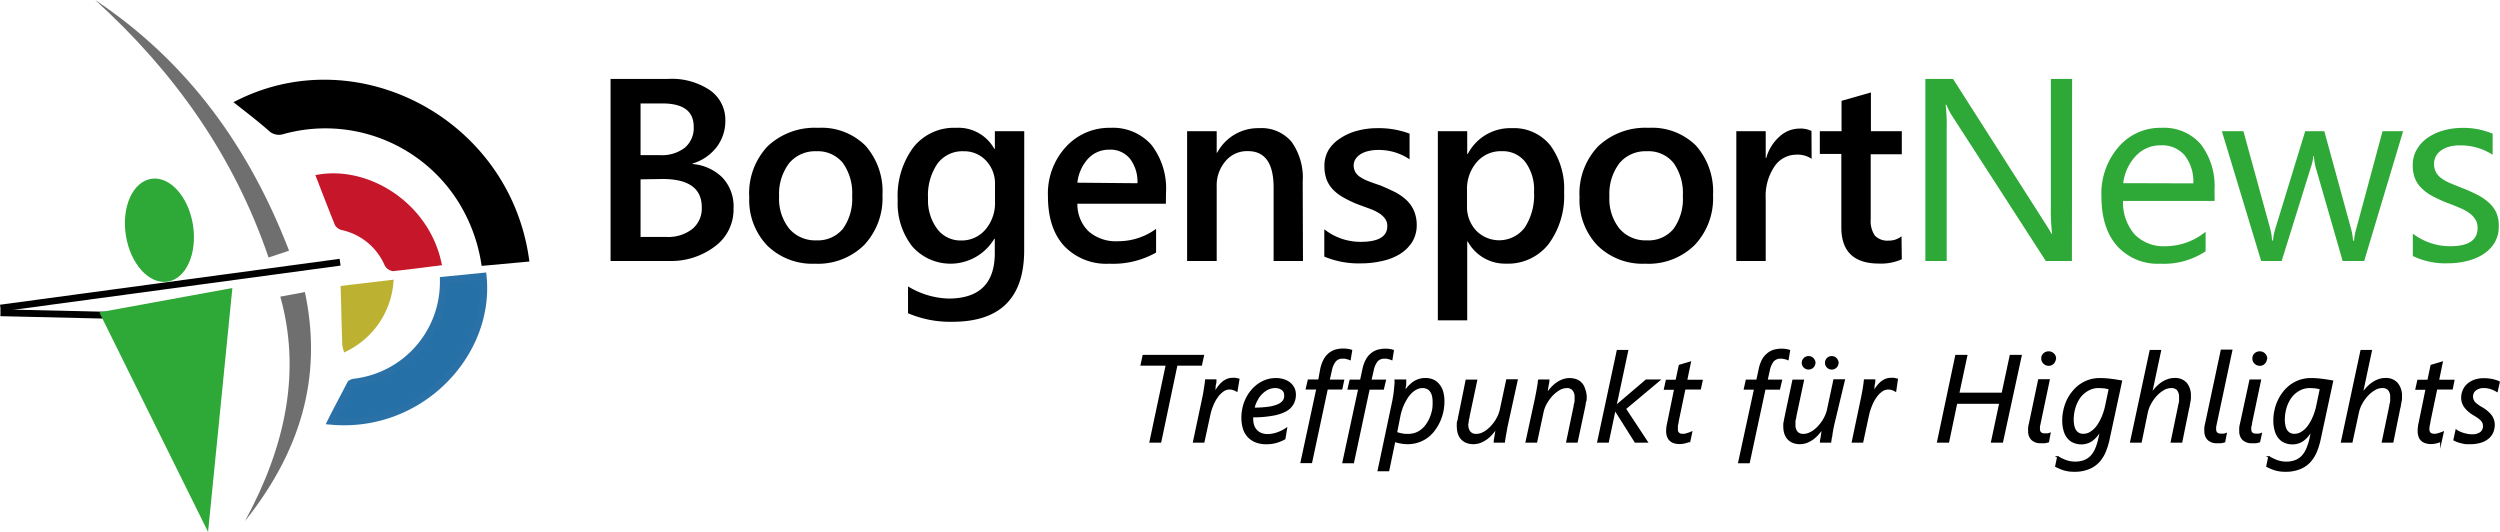
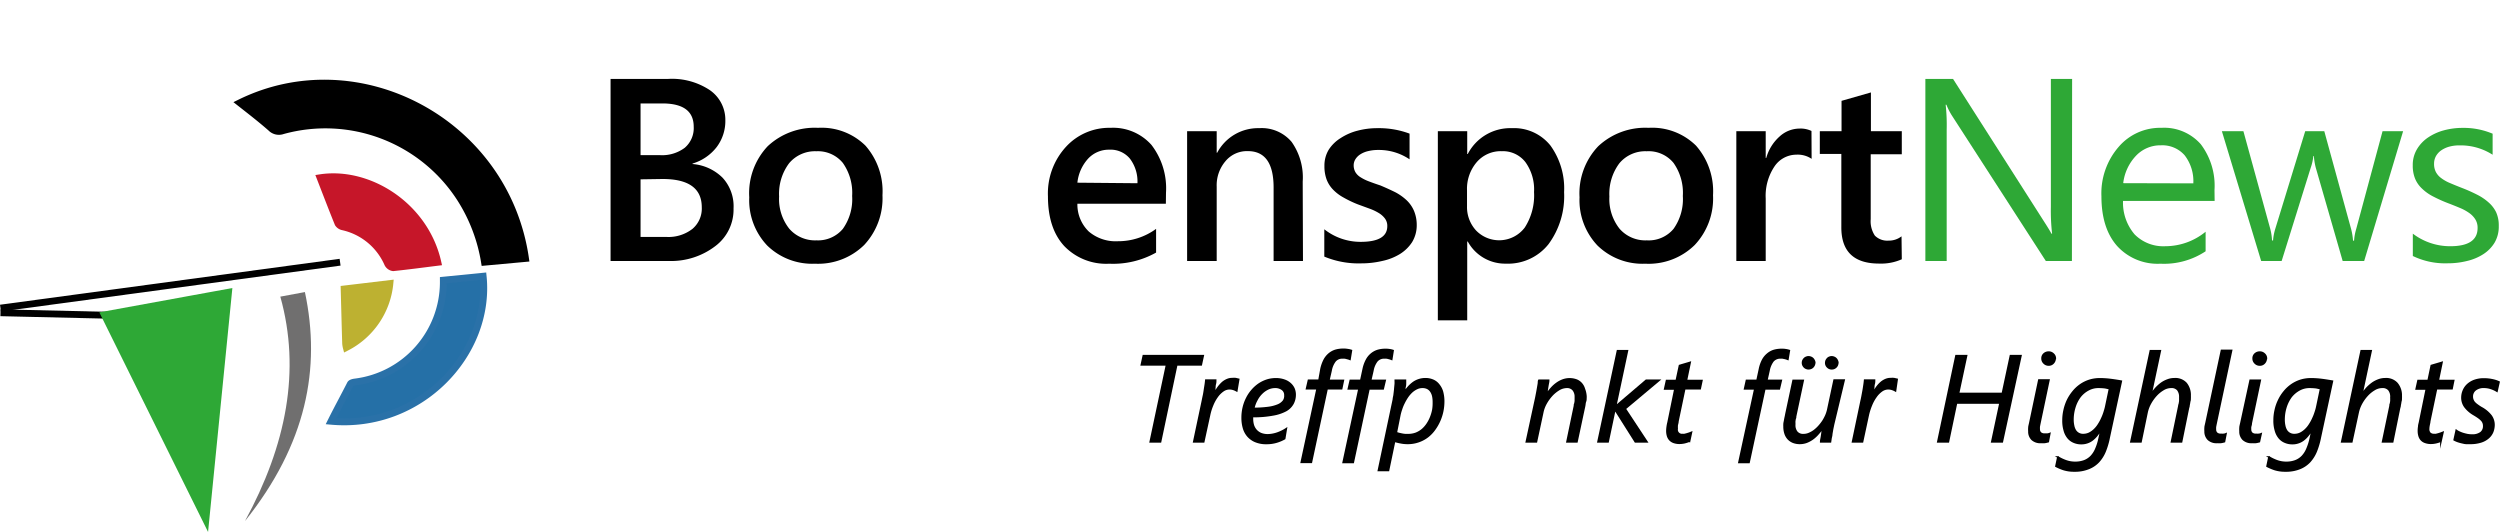
<svg xmlns="http://www.w3.org/2000/svg" id="news" viewBox="0 0 365.93 77.87">
  <defs>
    <style>.cls-1{fill:#706f6f;}.cls-2,.cls-9{fill:#2ea836;}.cls-3,.cls-7,.cls-8{stroke:#000;}.cls-3,.cls-4,.cls-5,.cls-6,.cls-7,.cls-8,.cls-9{stroke-miterlimit:10;}.cls-4{fill:#2570a7;stroke:#2a71a8;}.cls-5{fill:#c61629;stroke:#c61629;}.cls-6{fill:#bdb131;stroke:#bdb131;}.cls-7{fill:none;}.cls-8{stroke-width:0.25px;}.cls-9{stroke:#2ea836;}</style>
  </defs>
  <path class="cls-1" d="M37.48,78.08c6.07-11.14,8.2-22.06,5.18-32.86l3.6-.67C48.63,55.7,46.5,66.79,37.48,78.08Z" transform="translate(-1.63 -1.8)" />
-   <path class="cls-1" d="M15.56,1.8C27.18,12.35,35.89,24.67,40.94,39.49l3-1C38.16,23.53,29.32,11,15.56,1.8Z" transform="translate(-1.63 -1.8)" />
-   <ellipse class="cls-2" cx="24.97" cy="35.5" rx="4.97" ry="7.62" transform="translate(-6.94 2.6) rotate(-9.11)" />
  <path class="cls-3" d="M78.55,39.63l-6,.55A24.58,24.58,0,0,0,69,30.86a23.47,23.47,0,0,0-26-9.92,1.64,1.64,0,0,1-1.73-.41c-1.47-1.29-3-2.47-4.54-3.68C54.07,8.3,75.65,19.62,78.55,39.63Z" transform="translate(-1.63 -1.8)" />
  <path class="cls-4" d="M72.35,42.23c1.17,11.35-9.21,22.42-22.27,21.23C51,61.61,52,59.79,52.91,58c.09-.17.43-.25.66-.28A14.73,14.73,0,0,0,66.52,43.24c0-.12,0-.24,0-.43Z" transform="translate(-1.63 -1.8)" />
  <path class="cls-5" d="M65.72,40.19c-2.25.28-4.39.57-6.54.79a1.07,1.07,0,0,1-.8-.57A9.39,9.39,0,0,0,51.82,35a1.12,1.12,0,0,1-.71-.47c-.9-2.22-1.76-4.47-2.63-6.71C55.59,26.72,63.85,31.88,65.72,40.19Z" transform="translate(-1.63 -1.8)" />
  <path class="cls-6" d="M52,44.1l6.7-.8a11.8,11.8,0,0,1-6.38,9.37,3.37,3.37,0,0,1-.1-.61C52.14,49.5,52.08,46.94,52,44.1Z" transform="translate(-1.63 -1.8)" />
  <line class="cls-7" x1="49.78" y1="38.38" x2="0.07" y2="45.1" />
  <line class="cls-7" x1="17.31" y1="46.18" x2="0.07" y2="45.78" />
  <path d="M91,40V13.35h8.44A10,10,0,0,1,105.54,15a5.28,5.28,0,0,1,2.26,4.4,6.33,6.33,0,0,1-1.28,3.94A7,7,0,0,1,103,25.74v.07a7,7,0,0,1,4.39,2A6.15,6.15,0,0,1,109,32.31a6.68,6.68,0,0,1-2.69,5.53A10.65,10.65,0,0,1,99.52,40Zm4.39-23.06v7.57h2.86a5.51,5.51,0,0,0,3.61-1.08,3.79,3.79,0,0,0,1.31-3.08q0-3.4-4.57-3.41Zm0,11.11v8.43h3.77A5.72,5.72,0,0,0,103,35.29a3.9,3.9,0,0,0,1.35-3.15q0-4.14-5.74-4.14Z" transform="translate(-1.63 -1.8)" />
  <path d="M120.93,40.4a9.43,9.43,0,0,1-7-2.66,9.63,9.63,0,0,1-2.63-7.06A10,10,0,0,1,114,23.2a10.06,10.06,0,0,1,7.37-2.69,9.13,9.13,0,0,1,6.94,2.61,10.12,10.12,0,0,1,2.49,7.26,10,10,0,0,1-2.68,7.28A9.62,9.62,0,0,1,120.93,40.4Zm.2-16.46a4.94,4.94,0,0,0-4,1.76,7.44,7.44,0,0,0-1.46,4.86,7,7,0,0,0,1.48,4.71,5,5,0,0,0,4,1.71A4.74,4.74,0,0,0,125,35.3a7.49,7.49,0,0,0,1.36-4.81A7.58,7.58,0,0,0,125,25.65,4.71,4.71,0,0,0,121.13,23.94Z" transform="translate(-1.63 -1.8)" />
-   <path d="M151.54,38.43q0,10.47-10.52,10.47a15.7,15.7,0,0,1-6.48-1.25V43.72a12,12,0,0,0,5.92,1.78q6.78,0,6.78-6.66V36.76h-.08a7.46,7.46,0,0,1-12,1.11,10.23,10.23,0,0,1-2.13-6.8,11.93,11.93,0,0,1,2.29-7.7,7.57,7.57,0,0,1,6.27-2.86,6,6,0,0,1,5.58,3.08h.08V21h4.3Zm-4.27-7.18V28.78A4.86,4.86,0,0,0,146,25.36a4.35,4.35,0,0,0-3.32-1.42,4.54,4.54,0,0,0-3.83,1.81,8.18,8.18,0,0,0-1.38,5.06,7,7,0,0,0,1.33,4.48A4.24,4.24,0,0,0,142.26,37a4.57,4.57,0,0,0,3.62-1.61A6,6,0,0,0,147.27,31.25Z" transform="translate(-1.63 -1.8)" />
  <path d="M172.28,31.62H159.33A5.51,5.51,0,0,0,161,35.69a6.07,6.07,0,0,0,4.26,1.42,9.42,9.42,0,0,0,5.59-1.81v3.47a12.86,12.86,0,0,1-6.87,1.63,8.5,8.5,0,0,1-6.58-2.59c-1.59-1.73-2.38-4.15-2.38-7.28a10.08,10.08,0,0,1,2.63-7.23,8.58,8.58,0,0,1,6.52-2.79,7.51,7.51,0,0,1,6,2.5,10.42,10.42,0,0,1,2.13,7Zm-4.16-3A5.51,5.51,0,0,0,167,25a3.67,3.67,0,0,0-3-1.29A4.14,4.14,0,0,0,160.92,25a6.18,6.18,0,0,0-1.59,3.54Z" transform="translate(-1.63 -1.8)" />
  <path d="M192.35,40h-4.3V29.25q0-5.33-3.77-5.33A4.08,4.08,0,0,0,181,25.4a5.43,5.43,0,0,0-1.28,3.72V40h-4.33V21h4.33v3.16h.07a6.77,6.77,0,0,1,6.16-3.6,5.73,5.73,0,0,1,4.73,2,9,9,0,0,1,1.63,5.82Z" transform="translate(-1.63 -1.8)" />
  <path d="M195.47,39.36v-4a8.55,8.55,0,0,0,5.32,1.84q3.9,0,3.9-2.3a1.79,1.79,0,0,0-.34-1.11,3.16,3.16,0,0,0-.89-.8,7.27,7.27,0,0,0-1.34-.64l-1.72-.63a15.84,15.84,0,0,1-2.1-1,6.26,6.26,0,0,1-1.56-1.18,4.33,4.33,0,0,1-.94-1.49,5.54,5.54,0,0,1-.31-1.95,4.45,4.45,0,0,1,.65-2.42A5.51,5.51,0,0,1,197.88,22a8.24,8.24,0,0,1,2.49-1.08,11.34,11.34,0,0,1,2.87-.36,12.85,12.85,0,0,1,4.71.8v3.76a8,8,0,0,0-4.6-1.37,6.06,6.06,0,0,0-1.47.17,3.59,3.59,0,0,0-1.12.46,2.28,2.28,0,0,0-.73.72,1.69,1.69,0,0,0-.26.91,2,2,0,0,0,.26,1,2.22,2.22,0,0,0,.77.75,6.41,6.41,0,0,0,1.23.6c.47.18,1,.37,1.64.58.81.34,1.55.68,2.2,1a7.56,7.56,0,0,1,1.66,1.18,4.69,4.69,0,0,1,1.06,1.52A5.32,5.32,0,0,1,209,34.7a4.75,4.75,0,0,1-.67,2.53A5.71,5.71,0,0,1,206.51,39a8.11,8.11,0,0,1-2.57,1,13.31,13.31,0,0,1-3.07.35A13,13,0,0,1,195.47,39.36Z" transform="translate(-1.63 -1.8)" />
  <path d="M216.47,37.15h-.08V48.69h-4.3V21h4.3v3.34h.08a7,7,0,0,1,6.45-3.78,6.82,6.82,0,0,1,5.65,2.54,10.72,10.72,0,0,1,2,6.83,11.86,11.86,0,0,1-2.28,7.61,7.57,7.57,0,0,1-6.24,2.85A6.22,6.22,0,0,1,216.47,37.15Zm-.11-7.49V32a5.05,5.05,0,0,0,1.32,3.53,4.7,4.7,0,0,0,7.13-.42,8.66,8.66,0,0,0,1.36-5.2,6.81,6.81,0,0,0-1.27-4.39,4.17,4.17,0,0,0-3.44-1.59,4.64,4.64,0,0,0-3.7,1.63A6,6,0,0,0,216.36,29.66Z" transform="translate(-1.63 -1.8)" />
  <path d="M242.46,40.4a9.43,9.43,0,0,1-7-2.66,9.63,9.63,0,0,1-2.63-7.06,10,10,0,0,1,2.74-7.48,10.06,10.06,0,0,1,7.37-2.69,9.12,9.12,0,0,1,6.94,2.61,10.12,10.12,0,0,1,2.49,7.26,9.93,9.93,0,0,1-2.68,7.28A9.62,9.62,0,0,1,242.46,40.4Zm.2-16.46a4.94,4.94,0,0,0-4,1.76,7.44,7.44,0,0,0-1.46,4.86,7,7,0,0,0,1.48,4.71,5,5,0,0,0,4,1.71,4.74,4.74,0,0,0,3.91-1.68,7.49,7.49,0,0,0,1.36-4.81,7.58,7.58,0,0,0-1.36-4.84A4.71,4.71,0,0,0,242.66,23.94Z" transform="translate(-1.63 -1.8)" />
  <path d="M266.8,25.05a3.63,3.63,0,0,0-2.25-.61,3.86,3.86,0,0,0-3.19,1.73,7.72,7.72,0,0,0-1.28,4.69V40h-4.3V21h4.3v3.92h.08a6.56,6.56,0,0,1,1.94-3.13A4.35,4.35,0,0,1,265,20.62a3.69,3.69,0,0,1,1.78.35Z" transform="translate(-1.63 -1.8)" />
  <path d="M280,39.75a7.47,7.47,0,0,1-3.32.63q-5.54,0-5.53-5.31V24.33H268V21h3.18V16.56l4.3-1.23V21H280v3.38h-4.55v9.5a3.78,3.78,0,0,0,.61,2.41,2.56,2.56,0,0,0,2,.73,3,3,0,0,0,1.9-.63Z" transform="translate(-1.63 -1.8)" />
  <path class="cls-2" d="M304.9,40h-3.82l-13.69-21.2a9.43,9.43,0,0,1-.86-1.67h-.11a26.9,26.9,0,0,1,.15,3.65V40h-3.12V13.35h4.05l13.32,20.87c.56.87.92,1.46,1.08,1.78H302a29,29,0,0,1-.18-3.91V13.35h3.11Z" transform="translate(-1.63 -1.8)" />
  <path class="cls-2" d="M325.79,31.21H312.38a7.14,7.14,0,0,0,1.7,4.9,5.9,5.9,0,0,0,4.49,1.73,9.33,9.33,0,0,0,5.9-2.12v2.86a11,11,0,0,1-6.62,1.82,8,8,0,0,1-6.33-2.59c-1.53-1.73-2.3-4.15-2.3-7.28a10.37,10.37,0,0,1,2.52-7.23A8,8,0,0,1,318,20.51a7.13,7.13,0,0,1,5.77,2.41,10.06,10.06,0,0,1,2,6.7Zm-3.12-2.57a6.18,6.18,0,0,0-1.27-4.11,4.34,4.34,0,0,0-3.48-1.46,4.9,4.9,0,0,0-3.65,1.54,7,7,0,0,0-1.86,4Z" transform="translate(-1.63 -1.8)" />
  <path class="cls-2" d="M353.38,21l-5.7,19h-3.15l-3.92-13.6a8.73,8.73,0,0,1-.29-1.76h-.08a7.51,7.51,0,0,1-.39,1.73L335.6,40h-3l-5.75-19H330l3.93,14.29a8.14,8.14,0,0,1,.26,1.71h.15a7.92,7.92,0,0,1,.34-1.75L339.05,21h2.79l3.93,14.33a9.38,9.38,0,0,1,.28,1.7h.15a7.81,7.81,0,0,1,.31-1.7L350.37,21Z" transform="translate(-1.63 -1.8)" />
  <path class="cls-2" d="M354.8,39.27V36a9,9,0,0,0,5.48,1.84q4,0,4-2.67a2.3,2.3,0,0,0-.35-1.29,3.32,3.32,0,0,0-.93-.94,6.77,6.77,0,0,0-1.37-.73c-.52-.22-1.09-.45-1.7-.68a20.37,20.37,0,0,1-2.21-1,6.64,6.64,0,0,1-1.6-1.15,4.12,4.12,0,0,1-1-1.46,5.06,5.06,0,0,1-.33-1.91,4.49,4.49,0,0,1,.61-2.36,5.41,5.41,0,0,1,1.64-1.73,7.75,7.75,0,0,1,2.33-1.05,10.5,10.5,0,0,1,2.69-.35,10.89,10.89,0,0,1,4.42.85v3.08a8.66,8.66,0,0,0-4.82-1.37,5.6,5.6,0,0,0-1.54.19,3.9,3.9,0,0,0-1.18.55,2.62,2.62,0,0,0-.76.84,2.26,2.26,0,0,0-.27,1.09,2.56,2.56,0,0,0,.27,1.24,2.65,2.65,0,0,0,.79.89,5.71,5.71,0,0,0,1.26.71c.49.21,1.05.44,1.69.69a23.42,23.42,0,0,1,2.26,1,7.62,7.62,0,0,1,1.71,1.15A4.51,4.51,0,0,1,367,32.88a4.68,4.68,0,0,1,.38,2,4.62,4.62,0,0,1-.62,2.45A5.24,5.24,0,0,1,365.12,39a7.48,7.48,0,0,1-2.39,1,11.51,11.51,0,0,1-2.84.34A10.86,10.86,0,0,1,354.8,39.27Z" transform="translate(-1.63 -1.8)" />
  <path class="cls-8" d="M177.45,55.2h-3.59l-2.37,11.27H170l2.39-11.27H168.7l.29-1.33h8.75Z" transform="translate(-1.63 -1.8)" />
  <path class="cls-8" d="M182.65,59h0a2.91,2.91,0,0,0-.46-.21,1.9,1.9,0,0,0-.57-.1,1.65,1.65,0,0,0-1,.33,3.53,3.53,0,0,0-.85.87,5.83,5.83,0,0,0-.67,1.24,7.78,7.78,0,0,0-.44,1.42l-.85,3.92h-1.44l1.27-6c.05-.24.1-.5.16-.77s.1-.54.14-.81.08-.52.12-.77.06-.47.08-.67h1.42c0,.18,0,.36-.06.56s-.05.39-.07.57,0,.35-.07.5,0,.27,0,.35h0a10.33,10.33,0,0,1,.57-.91,4.68,4.68,0,0,1,.61-.69,2.59,2.59,0,0,1,.69-.44,1.85,1.85,0,0,1,.78-.16,2.81,2.81,0,0,1,.49,0l.43.1Z" transform="translate(-1.63 -1.8)" />
  <path class="cls-8" d="M191.19,59.58a2.72,2.72,0,0,1-.32,1.3,2.64,2.64,0,0,1-1,1,6.22,6.22,0,0,1-1.93.64,15.25,15.25,0,0,1-3,.24,1.36,1.36,0,0,0,0,.2v.18a3.26,3.26,0,0,0,.13.9,2.09,2.09,0,0,0,.41.73,2,2,0,0,0,.71.51,2.73,2.73,0,0,0,1,.18,4.54,4.54,0,0,0,1.33-.23,5.86,5.86,0,0,0,1.38-.67L189.66,66a5.6,5.6,0,0,1-1.15.49,5,5,0,0,1-1.49.21,4,4,0,0,1-1.68-.31,3,3,0,0,1-1.1-.82,3.11,3.11,0,0,1-.6-1.19,5.34,5.34,0,0,1-.18-1.41,6.38,6.38,0,0,1,.17-1.52,6,6,0,0,1,.5-1.37,5.37,5.37,0,0,1,.77-1.15,5.24,5.24,0,0,1,1-.9,4.88,4.88,0,0,1,1.17-.57,4.34,4.34,0,0,1,1.29-.2,3.61,3.61,0,0,1,1.23.19,2.5,2.5,0,0,1,.88.5,2.2,2.2,0,0,1,.55.74A2.3,2.3,0,0,1,191.19,59.58Zm-1.47.07a1,1,0,0,0-.41-.86,1.71,1.71,0,0,0-1.08-.31,2.5,2.5,0,0,0-1,.23,3.36,3.36,0,0,0-.92.65,3.8,3.8,0,0,0-.73,1,4.31,4.31,0,0,0-.45,1.23,16,16,0,0,0,2.14-.13,5.57,5.57,0,0,0,1.43-.37,2,2,0,0,0,.81-.61A1.31,1.31,0,0,0,189.72,59.65Z" transform="translate(-1.63 -1.8)" />
  <path class="cls-8" d="M199.22,54.39l-.21-.08-.27-.07a1.36,1.36,0,0,0-.29-.06,1.56,1.56,0,0,0-.3,0,1.34,1.34,0,0,0-1.11.47,3.21,3.21,0,0,0-.59,1.4l-.33,1.44h2.13L198,58.69h-2.13l-2.3,10.77h-1.46l2.32-10.77h-1.55l.28-1.22h1.54L195,55.8a5.36,5.36,0,0,1,.47-1.32,3,3,0,0,1,.71-.88,2.77,2.77,0,0,1,.94-.51,4.14,4.14,0,0,1,1.14-.15,3.39,3.39,0,0,1,.64.05,2.8,2.8,0,0,1,.53.12Z" transform="translate(-1.63 -1.8)" />
  <path class="cls-8" d="M205.33,54.39l-.21-.08-.26-.07a1.36,1.36,0,0,0-.29-.06,1.56,1.56,0,0,0-.3,0,1.34,1.34,0,0,0-1.11.47,3.21,3.21,0,0,0-.59,1.4l-.33,1.44h2.13l-.29,1.22H202l-2.3,10.77h-1.46l2.32-10.77H199l.28-1.22h1.54l.36-1.67a5,5,0,0,1,.47-1.32,2.86,2.86,0,0,1,.71-.88,2.77,2.77,0,0,1,.94-.51,4.08,4.08,0,0,1,1.14-.15A3.39,3.39,0,0,1,205,53a2.8,2.8,0,0,1,.53.12Z" transform="translate(-1.63 -1.8)" />
  <path class="cls-8" d="M212.93,60.62a7.2,7.2,0,0,1-.14,1.35,7,7,0,0,1-.43,1.37,6.88,6.88,0,0,1-.73,1.29,5.13,5.13,0,0,1-1,1.06,4.68,4.68,0,0,1-1.34.73,4.76,4.76,0,0,1-1.65.27,5,5,0,0,1-1-.1,7.24,7.24,0,0,1-.89-.22l-.89,4.28h-1.46l2.2-10.41c0-.19.08-.41.11-.68s.07-.53.09-.79.05-.52.07-.75,0-.42,0-.55h1.47c0,.1,0,.24,0,.41s0,.34-.06.53,0,.36-.07.53,0,.32-.06.42h0a4.71,4.71,0,0,1,1.4-1.59,3.07,3.07,0,0,1,1.71-.52,2.73,2.73,0,0,1,1.1.21,2.1,2.1,0,0,1,.84.64,2.9,2.9,0,0,1,.54,1A5.38,5.38,0,0,1,212.93,60.62Zm-1.48.06a4.06,4.06,0,0,0-.08-.88,2,2,0,0,0-.28-.69,1.35,1.35,0,0,0-.49-.46,1.57,1.57,0,0,0-.75-.17,1.89,1.89,0,0,0-.85.19,3.11,3.11,0,0,0-.75.51,4.49,4.49,0,0,0-.62.73,7.53,7.53,0,0,0-.5.87,5.87,5.87,0,0,0-.37.9,6.85,6.85,0,0,0-.24.84L206,65.14l.38.12.45.1a3.85,3.85,0,0,0,.49.07l.46,0a3.18,3.18,0,0,0,1.12-.2,3.4,3.4,0,0,0,.92-.55,4.07,4.07,0,0,0,.72-.82,5.27,5.27,0,0,0,.52-1,6,6,0,0,0,.32-1.1A6.11,6.11,0,0,0,211.45,60.68Z" transform="translate(-1.63 -1.8)" />
-   <path class="cls-8" d="M222.24,63.91c-.05.23-.1.47-.14.72s-.09.48-.13.71-.08.44-.11.64-.05.36-.07.49h-1.4c0-.23.06-.47.1-.72s.07-.47.11-.69.08-.48.11-.72h0a7,7,0,0,1-.69.91,4.35,4.35,0,0,1-.8.75,4.21,4.21,0,0,1-.93.51,2.87,2.87,0,0,1-1,.18,2.66,2.66,0,0,1-1-.18,2,2,0,0,1-.72-.5,2.1,2.1,0,0,1-.44-.79,3.54,3.54,0,0,1-.14-1,2.92,2.92,0,0,1,0-.34c0-.15,0-.32.08-.49s.06-.35.1-.52.07-.33.1-.45l1-4.93h1.46l-1.12,5.27c0,.1,0,.21-.07.33l-.06.37c0,.12,0,.23-.05.34s0,.18,0,.24a1.62,1.62,0,0,0,.32,1,1.19,1.19,0,0,0,1,.39,2,2,0,0,0,.77-.16,3.49,3.49,0,0,0,.75-.42,5,5,0,0,0,.69-.63,6.94,6.94,0,0,0,.59-.75,6.66,6.66,0,0,0,.45-.83,5,5,0,0,0,.27-.8l.94-4.4h1.45Z" transform="translate(-1.63 -1.8)" />
  <path class="cls-8" d="M233.75,59.72a1.72,1.72,0,0,1,0,.36c0,.15,0,.32-.07.49s-.07.35-.1.53-.06.32-.09.44l-1.05,4.93H231l1.1-5.27c0-.1,0-.2.07-.33l.06-.37c0-.12,0-.23,0-.34a2.27,2.27,0,0,0,0-.24,1.57,1.57,0,0,0-.32-1.05,1.15,1.15,0,0,0-.95-.39,2.28,2.28,0,0,0-1.15.34,4.81,4.81,0,0,0-1.06.87,6.29,6.29,0,0,0-.83,1.16,4.48,4.48,0,0,0-.47,1.23l-.94,4.39h-1.46l1.39-6.42c.05-.23.09-.47.14-.72s.09-.49.13-.72.08-.45.11-.65,0-.36.07-.49h1.41c0,.23-.07.47-.11.72s-.08.48-.11.69-.07.48-.11.72h0a6.73,6.73,0,0,1,.68-.91,4.74,4.74,0,0,1,.81-.75,3.74,3.74,0,0,1,.92-.5,2.93,2.93,0,0,1,2,0,1.89,1.89,0,0,1,.72.51,2,2,0,0,1,.42.78A3.51,3.51,0,0,1,233.75,59.72Z" transform="translate(-1.63 -1.8)" />
  <path class="cls-8" d="M239.5,61.63l3.19,4.84H241l-3-4.75h0l-1,4.75h-1.46l2.85-13.32h1.44l-1.73,8.14h0l4.48-3.82h1.88Z" transform="translate(-1.63 -1.8)" />
  <path class="cls-8" d="M250.48,58.69h-2.26l-1,4.78c0,.18-.07.37-.11.58a3.92,3.92,0,0,0,0,.51.72.72,0,0,0,.82.85,1.1,1.1,0,0,0,.28,0l.34-.09.35-.11.3-.12-.27,1.26a5.23,5.23,0,0,1-.7.23,3.32,3.32,0,0,1-.74.09,2.43,2.43,0,0,1-.86-.13,1.39,1.39,0,0,1-.57-.36,1.44,1.44,0,0,1-.33-.58,2.54,2.54,0,0,1-.1-.76,4.54,4.54,0,0,1,.05-.59,4.88,4.88,0,0,1,.12-.62l1-4.9h-1.5l.27-1.22H247l.47-2.2.26-.08.51-.15.51-.15.26-.08-.55,2.66h2.27Z" transform="translate(-1.63 -1.8)" />
  <path class="cls-8" d="M263.32,54.39l-.21-.08-.26-.07-.3-.06a1.46,1.46,0,0,0-.29,0,1.38,1.38,0,0,0-1.12.47,3.33,3.33,0,0,0-.59,1.4l-.32,1.44h2.12l-.29,1.22h-2.12l-2.31,10.77h-1.46l2.33-10.77H257l.27-1.22h1.55l.36-1.67a5,5,0,0,1,.46-1.32,2.89,2.89,0,0,1,.72-.88,2.64,2.64,0,0,1,.93-.51,4.16,4.16,0,0,1,1.15-.15A3.39,3.39,0,0,1,263,53a3.22,3.22,0,0,1,.53.12Z" transform="translate(-1.63 -1.8)" />
  <path class="cls-8" d="M270,63.91l-.15.72-.12.71c0,.23-.08.44-.11.64l-.07.49h-1.41c0-.23.07-.47.11-.72s.07-.47.1-.69.08-.48.12-.72h0a6.16,6.16,0,0,1-.68.91A4.74,4.74,0,0,1,267,66a4.14,4.14,0,0,1-.92.51,2.87,2.87,0,0,1-1,.18,2.66,2.66,0,0,1-1-.18,2,2,0,0,1-.72-.5,2.1,2.1,0,0,1-.44-.79,3.23,3.23,0,0,1-.14-1,2.92,2.92,0,0,1,0-.34c0-.15.05-.32.08-.49s.06-.35.1-.52.07-.33.09-.45l1.05-4.93h1.46l-1.12,5.27c0,.1,0,.21-.07.33l-.06.37c0,.12,0,.23,0,.34s0,.18,0,.24a1.62,1.62,0,0,0,.32,1,1.19,1.19,0,0,0,1,.39,2,2,0,0,0,.78-.16,3.74,3.74,0,0,0,.75-.42,5,5,0,0,0,.69-.63,6.94,6.94,0,0,0,.59-.75,6.66,6.66,0,0,0,.45-.83,5,5,0,0,0,.27-.8l.94-4.4h1.45Zm-2.77-9a.72.72,0,0,1-.07.33.92.92,0,0,1-.19.28.75.75,0,0,1-.28.18,1,1,0,0,1-.35.07.88.88,0,0,1-.32-.07.75.75,0,0,1-.28-.18,1,1,0,0,1-.19-.27.8.8,0,0,1-.07-.34.81.81,0,0,1,.07-.35,1,1,0,0,1,.19-.27.75.75,0,0,1,.28-.18.88.88,0,0,1,.32-.07,1,1,0,0,1,.35.07.9.9,0,0,1,.28.18.92.92,0,0,1,.19.28A.74.74,0,0,1,267.25,54.9Zm3.38,0a.81.81,0,0,1-.25.61.84.84,0,0,1-.62.25.82.82,0,0,1-.6-.25.8.8,0,0,1-.26-.61,1,1,0,0,1,.07-.35,1,1,0,0,1,.19-.27.64.64,0,0,1,.27-.18.83.83,0,0,1,.32-.07.94.94,0,0,1,.34.07.8.8,0,0,1,.28.18.77.77,0,0,1,.19.28A.74.74,0,0,1,270.63,54.9Z" transform="translate(-1.63 -1.8)" />
  <path class="cls-8" d="M279.07,59h0a2.91,2.91,0,0,0-.46-.21,1.9,1.9,0,0,0-.57-.1,1.67,1.67,0,0,0-1,.33,3.49,3.49,0,0,0-.84.87,5.83,5.83,0,0,0-.67,1.24,8.68,8.68,0,0,0-.45,1.42l-.84,3.92h-1.44l1.26-6c.06-.24.11-.5.16-.77s.1-.54.15-.81.08-.52.12-.77.06-.47.08-.67H276c0,.18,0,.36-.06.56s-.05.39-.07.57-.05.35-.07.5,0,.27-.06.35h0a10.33,10.33,0,0,1,.57-.91,4.17,4.17,0,0,1,.61-.69,2.54,2.54,0,0,1,.68-.44,1.86,1.86,0,0,1,.79-.16,2.61,2.61,0,0,1,.48,0l.44.1Z" transform="translate(-1.63 -1.8)" />
  <path class="cls-8" d="M294.7,66.47h-1.52l1.21-5.69H288l-1.19,5.69h-1.53l2.66-12.6h1.53l-1.18,5.53h6.44l1.18-5.53h1.52Z" transform="translate(-1.63 -1.8)" />
  <path class="cls-8" d="M301.43,66.44a4.75,4.75,0,0,1-.5.11,3.31,3.31,0,0,1-.55,0,1.76,1.76,0,0,1-1.32-.44,1.59,1.59,0,0,1-.44-1.19,3.46,3.46,0,0,1,0-.52c0-.2.08-.44.14-.74l1.31-6.23h1.46l-1.32,6.27c-.05.24-.09.43-.11.57a2.35,2.35,0,0,0,0,.34.74.74,0,0,0,.2.55.86.86,0,0,0,.63.19,2.41,2.41,0,0,0,.4,0,1.16,1.16,0,0,0,.32-.08Zm1-12.18a.94.94,0,0,1-.27.68.87.87,0,0,1-.66.28.93.93,0,0,1-.68-.28.9.9,0,0,1-.28-.68.84.84,0,0,1,.28-.66,1,1,0,0,1,.68-.25.92.92,0,0,1,.66.26A.86.86,0,0,1,302.46,54.26Z" transform="translate(-1.63 -1.8)" />
  <path class="cls-8" d="M310.35,65.82a11.11,11.11,0,0,1-.58,2,5.19,5.19,0,0,1-.95,1.54,4,4,0,0,1-1.47,1,5.31,5.31,0,0,1-2.11.37,5.09,5.09,0,0,1-1.5-.2,7,7,0,0,1-1.17-.49l.28-1.34a6.63,6.63,0,0,0,1.17.56,4,4,0,0,0,1.35.23,3.76,3.76,0,0,0,1.36-.23,2.8,2.8,0,0,0,1-.67,3.63,3.63,0,0,0,.69-1.09,7.38,7.38,0,0,0,.46-1.46l.31-1.41h0a9.85,9.85,0,0,1-.66.93,4.08,4.08,0,0,1-.67.65,2.48,2.48,0,0,1-.74.38,2.57,2.57,0,0,1-.85.13,2.64,2.64,0,0,1-1.1-.22,2.17,2.17,0,0,1-.84-.63,2.85,2.85,0,0,1-.53-1.06,4.92,4.92,0,0,1-.19-1.46,6.53,6.53,0,0,1,.17-1.53,6.79,6.79,0,0,1,.49-1.44,6.41,6.41,0,0,1,.8-1.24,5.24,5.24,0,0,1,1.07-1,5,5,0,0,1,1.31-.65,5.12,5.12,0,0,1,1.54-.23,12.75,12.75,0,0,1,1.63.11c.54.07,1.05.15,1.5.23Zm.07-7.16c-.2,0-.44-.09-.72-.13a8.76,8.76,0,0,0-.91-.05,3.08,3.08,0,0,0-1.51.38,3.81,3.81,0,0,0-1.19,1,5,5,0,0,0-.77,1.53,6.14,6.14,0,0,0-.28,1.83,4,4,0,0,0,.09.88,2.08,2.08,0,0,0,.26.7,1.32,1.32,0,0,0,1.16.62,2.08,2.08,0,0,0,.9-.2,3.24,3.24,0,0,0,.75-.54,3.84,3.84,0,0,0,.61-.76,6.1,6.1,0,0,0,.47-.87,7.12,7.12,0,0,0,.35-.89c.09-.29.17-.55.22-.78Z" transform="translate(-1.63 -1.8)" />
  <path class="cls-8" d="M322.19,59.74a3.23,3.23,0,0,1,0,.35c0,.15,0,.32-.07.49a4.34,4.34,0,0,1-.09.52c0,.18-.06.32-.09.44l-1,4.93h-1.46l1.09-5.27c0-.1.05-.2.08-.33l.06-.37c0-.12,0-.23,0-.34s0-.18,0-.24a1.67,1.67,0,0,0-.31-1.06,1.19,1.19,0,0,0-1-.38,2.19,2.19,0,0,0-1.12.33,4.61,4.61,0,0,0-1.05.85,6.21,6.21,0,0,0-.84,1.17,4.94,4.94,0,0,0-.49,1.28L315,66.47h-1.46l2.85-13.32h1.44l-1.37,6.43h0a8.15,8.15,0,0,1,.71-.93,5.65,5.65,0,0,1,.82-.74,3.85,3.85,0,0,1,.92-.48,2.8,2.8,0,0,1,1-.18,2.13,2.13,0,0,1,1.7.66A2.7,2.7,0,0,1,322.19,59.74Z" transform="translate(-1.63 -1.8)" />
  <path class="cls-8" d="M327.22,66.44a4.24,4.24,0,0,1-.5.11,3.27,3.27,0,0,1-.54,0,1.77,1.77,0,0,1-1.33-.44,1.63,1.63,0,0,1-.44-1.19,3.46,3.46,0,0,1,0-.52c0-.2.08-.44.14-.74l2.25-10.56h1.46L326,63.74c-.05.24-.09.43-.11.57a2.35,2.35,0,0,0,0,.34.74.74,0,0,0,.2.55.86.86,0,0,0,.63.19,2.41,2.41,0,0,0,.4,0,1.16,1.16,0,0,0,.32-.08Z" transform="translate(-1.63 -1.8)" />
  <path class="cls-8" d="M332.33,66.44a4.75,4.75,0,0,1-.5.11,3.31,3.31,0,0,1-.55,0,1.76,1.76,0,0,1-1.32-.44,1.59,1.59,0,0,1-.44-1.19,3.46,3.46,0,0,1,0-.52c0-.2.08-.44.14-.74L331,57.47h1.46l-1.32,6.27c0,.24-.09.43-.11.57a2.35,2.35,0,0,0,0,.34.74.74,0,0,0,.2.55.86.86,0,0,0,.63.19,2.41,2.41,0,0,0,.4,0,1.16,1.16,0,0,0,.32-.08Zm1-12.18a.94.94,0,0,1-.27.68.87.87,0,0,1-.66.28.93.93,0,0,1-.68-.28.9.9,0,0,1-.28-.68.84.84,0,0,1,.28-.66,1,1,0,0,1,.68-.25.92.92,0,0,1,.66.26A.86.86,0,0,1,333.36,54.26Z" transform="translate(-1.63 -1.8)" />
  <path class="cls-8" d="M341.25,65.82a11.11,11.11,0,0,1-.58,2,5.19,5.19,0,0,1-.95,1.54,4,4,0,0,1-1.46,1,5.36,5.36,0,0,1-2.12.37,5.09,5.09,0,0,1-1.5-.2,7.34,7.34,0,0,1-1.17-.49l.28-1.34a7,7,0,0,0,1.17.56,4,4,0,0,0,1.35.23,3.76,3.76,0,0,0,1.36-.23,2.8,2.8,0,0,0,1-.67,3.63,3.63,0,0,0,.69-1.09,8.09,8.09,0,0,0,.47-1.46l.3-1.41h0a8.31,8.31,0,0,1-.66.93,3.72,3.72,0,0,1-.67.65,2.48,2.48,0,0,1-.74.38,2.53,2.53,0,0,1-.85.13,2.64,2.64,0,0,1-1.1-.22,2.17,2.17,0,0,1-.84-.63,2.85,2.85,0,0,1-.53-1.06,4.92,4.92,0,0,1-.19-1.46,6.53,6.53,0,0,1,.17-1.53,6.29,6.29,0,0,1,.5-1.44,5.93,5.93,0,0,1,.79-1.24,5.24,5.24,0,0,1,1.07-1,5,5,0,0,1,1.31-.65,5.12,5.12,0,0,1,1.54-.23,12.75,12.75,0,0,1,1.63.11c.55.07,1,.15,1.5.23Zm.07-7.16c-.2,0-.44-.09-.72-.13a8.76,8.76,0,0,0-.91-.05,3.08,3.08,0,0,0-1.51.38,3.92,3.92,0,0,0-1.19,1,5.23,5.23,0,0,0-.77,1.53,6.14,6.14,0,0,0-.28,1.83,4,4,0,0,0,.09.88,2.08,2.08,0,0,0,.26.7,1.35,1.35,0,0,0,.47.45,1.37,1.37,0,0,0,.7.17,2,2,0,0,0,.89-.2,3.24,3.24,0,0,0,.75-.54,3.84,3.84,0,0,0,.61-.76,6.1,6.1,0,0,0,.47-.87,7.12,7.12,0,0,0,.35-.89,6.85,6.85,0,0,0,.22-.78Z" transform="translate(-1.63 -1.8)" />
  <path class="cls-8" d="M353.09,59.74a3.23,3.23,0,0,1,0,.35c0,.15,0,.32-.07.49a4.34,4.34,0,0,1-.09.52c0,.18-.06.32-.09.44l-1,4.93h-1.46l1.1-5.27c0-.1,0-.2.07-.33l.06-.37c0-.12,0-.23,0-.34s0-.18,0-.24a1.61,1.61,0,0,0-.31-1.06,1.19,1.19,0,0,0-1-.38,2.19,2.19,0,0,0-1.12.33,4.61,4.61,0,0,0-1.05.85,6.21,6.21,0,0,0-.84,1.17,4.94,4.94,0,0,0-.49,1.28l-.94,4.36h-1.46l2.85-13.32h1.44l-1.37,6.43h0a9.49,9.49,0,0,1,.71-.93,5.72,5.72,0,0,1,.83-.74,3.79,3.79,0,0,1,.91-.48,2.8,2.8,0,0,1,1-.18,2.13,2.13,0,0,1,1.7.66A2.7,2.7,0,0,1,353.09,59.74Z" transform="translate(-1.63 -1.8)" />
  <path class="cls-8" d="M360.53,58.69h-2.27l-1,4.78c0,.18-.07.37-.1.58a2.86,2.86,0,0,0-.06.51.9.9,0,0,0,.2.65.86.86,0,0,0,.63.2,1,1,0,0,0,.27,0l.35-.09.34-.11.31-.12-.28,1.26a4.42,4.42,0,0,1-.7.23,3.25,3.25,0,0,1-.74.09,2.37,2.37,0,0,1-.85-.13,1.37,1.37,0,0,1-.58-.36,1.43,1.43,0,0,1-.32-.58,2.54,2.54,0,0,1-.1-.76,3.27,3.27,0,0,1,.05-.59c0-.23.07-.43.11-.62l1-4.9h-1.49l.27-1.22h1.48l.46-2.2.27-.08.51-.15.51-.15.26-.08-.55,2.66h2.26Z" transform="translate(-1.63 -1.8)" />
  <path class="cls-8" d="M367.11,59.05a4,4,0,0,0-.89-.41,3.11,3.11,0,0,0-1-.16,1.92,1.92,0,0,0-1.27.38,1.22,1.22,0,0,0-.46,1,1.19,1.19,0,0,0,.09.47,1.29,1.29,0,0,0,.24.4,2.61,2.61,0,0,0,.42.36,6.25,6.25,0,0,0,.57.38,4.49,4.49,0,0,1,1.42,1.17,2.28,2.28,0,0,1,.44,1.36,2.91,2.91,0,0,1-.19,1,2.31,2.31,0,0,1-.61.86,3,3,0,0,1-1.06.6,5,5,0,0,1-1.6.23l-.58,0c-.21,0-.42-.06-.64-.11a5.43,5.43,0,0,1-.61-.17,3.66,3.66,0,0,1-.52-.23l.3-1.38a2.12,2.12,0,0,0,.43.25,4.08,4.08,0,0,0,.56.22,6.45,6.45,0,0,0,.63.16,3.68,3.68,0,0,0,.66.06,2.07,2.07,0,0,0,1.31-.35,1.2,1.2,0,0,0,.44-1,1.16,1.16,0,0,0-.07-.42,1.14,1.14,0,0,0-.23-.39,3,3,0,0,0-.44-.39c-.18-.13-.41-.28-.68-.44a4.42,4.42,0,0,1-1.33-1.14A2.25,2.25,0,0,1,362,60a2.64,2.64,0,0,1,.2-1,2.47,2.47,0,0,1,.6-.88,3,3,0,0,1,1-.61,4,4,0,0,1,1.41-.23,5.81,5.81,0,0,1,1.2.12,4.49,4.49,0,0,1,1,.32Z" transform="translate(-1.63 -1.8)" />
  <polygon class="cls-9" points="30.13 76.08 33.45 42.77 15.28 46.09 30.13 76.08" />
</svg>